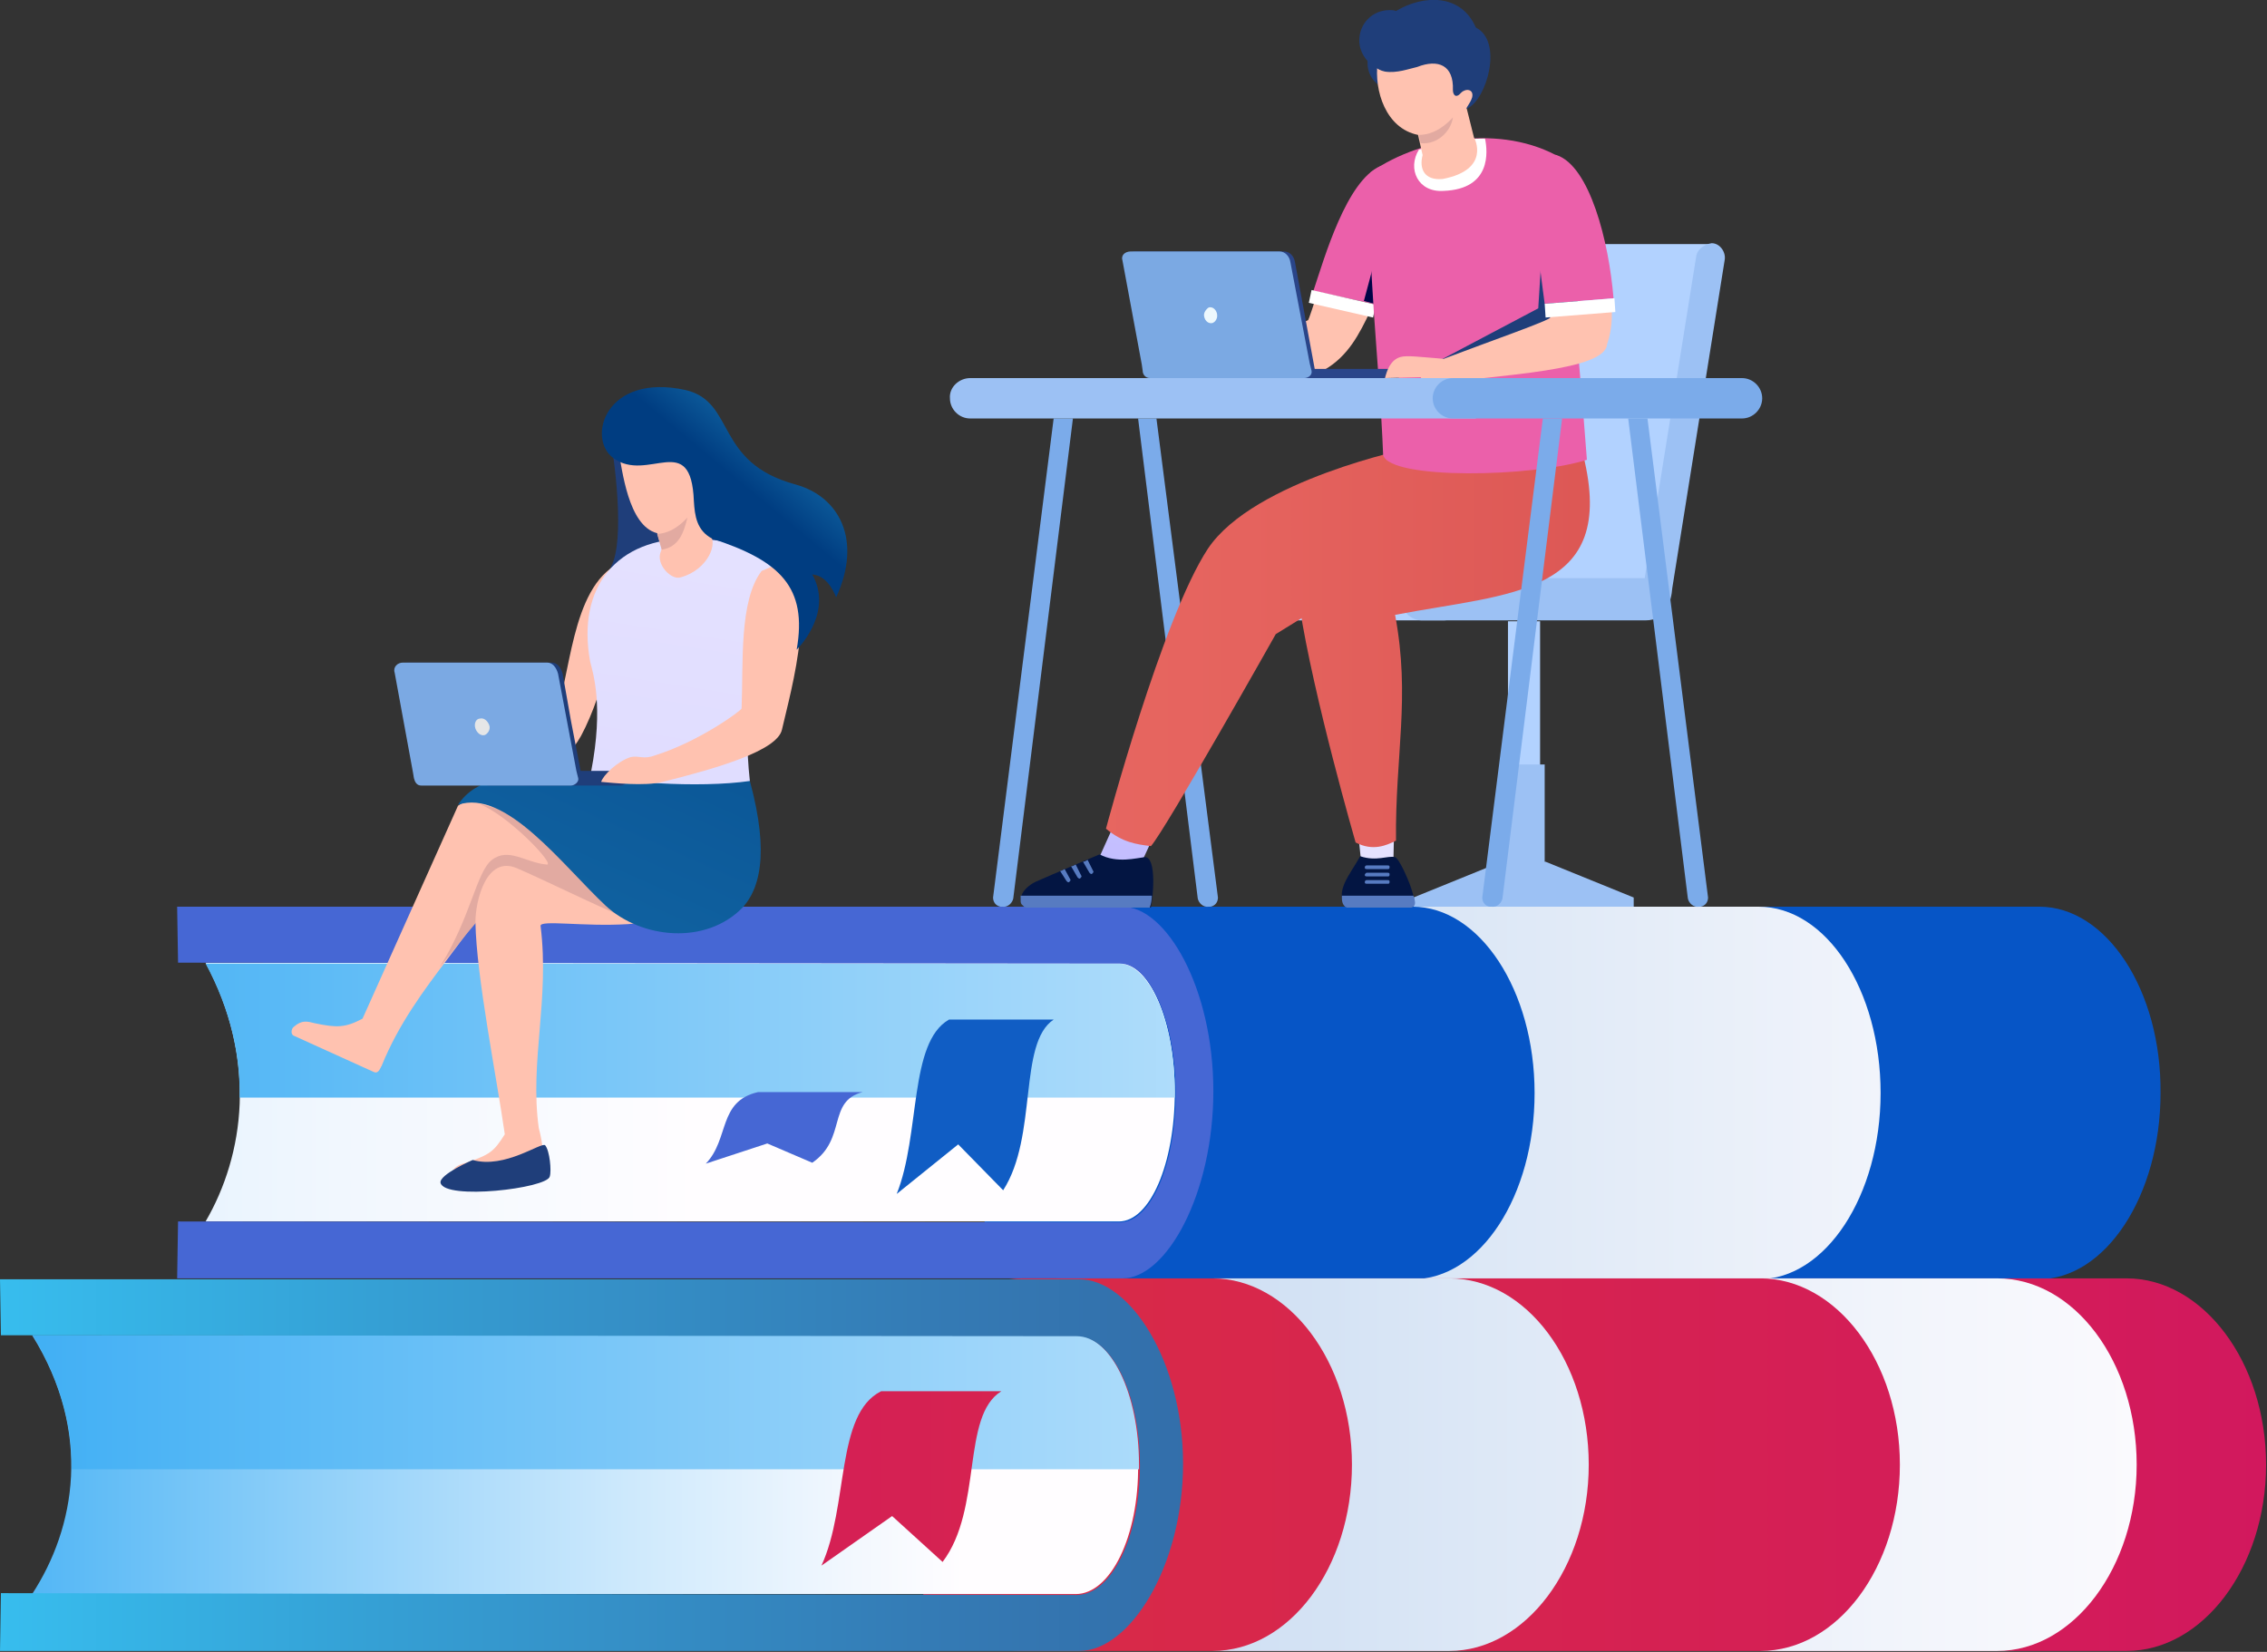
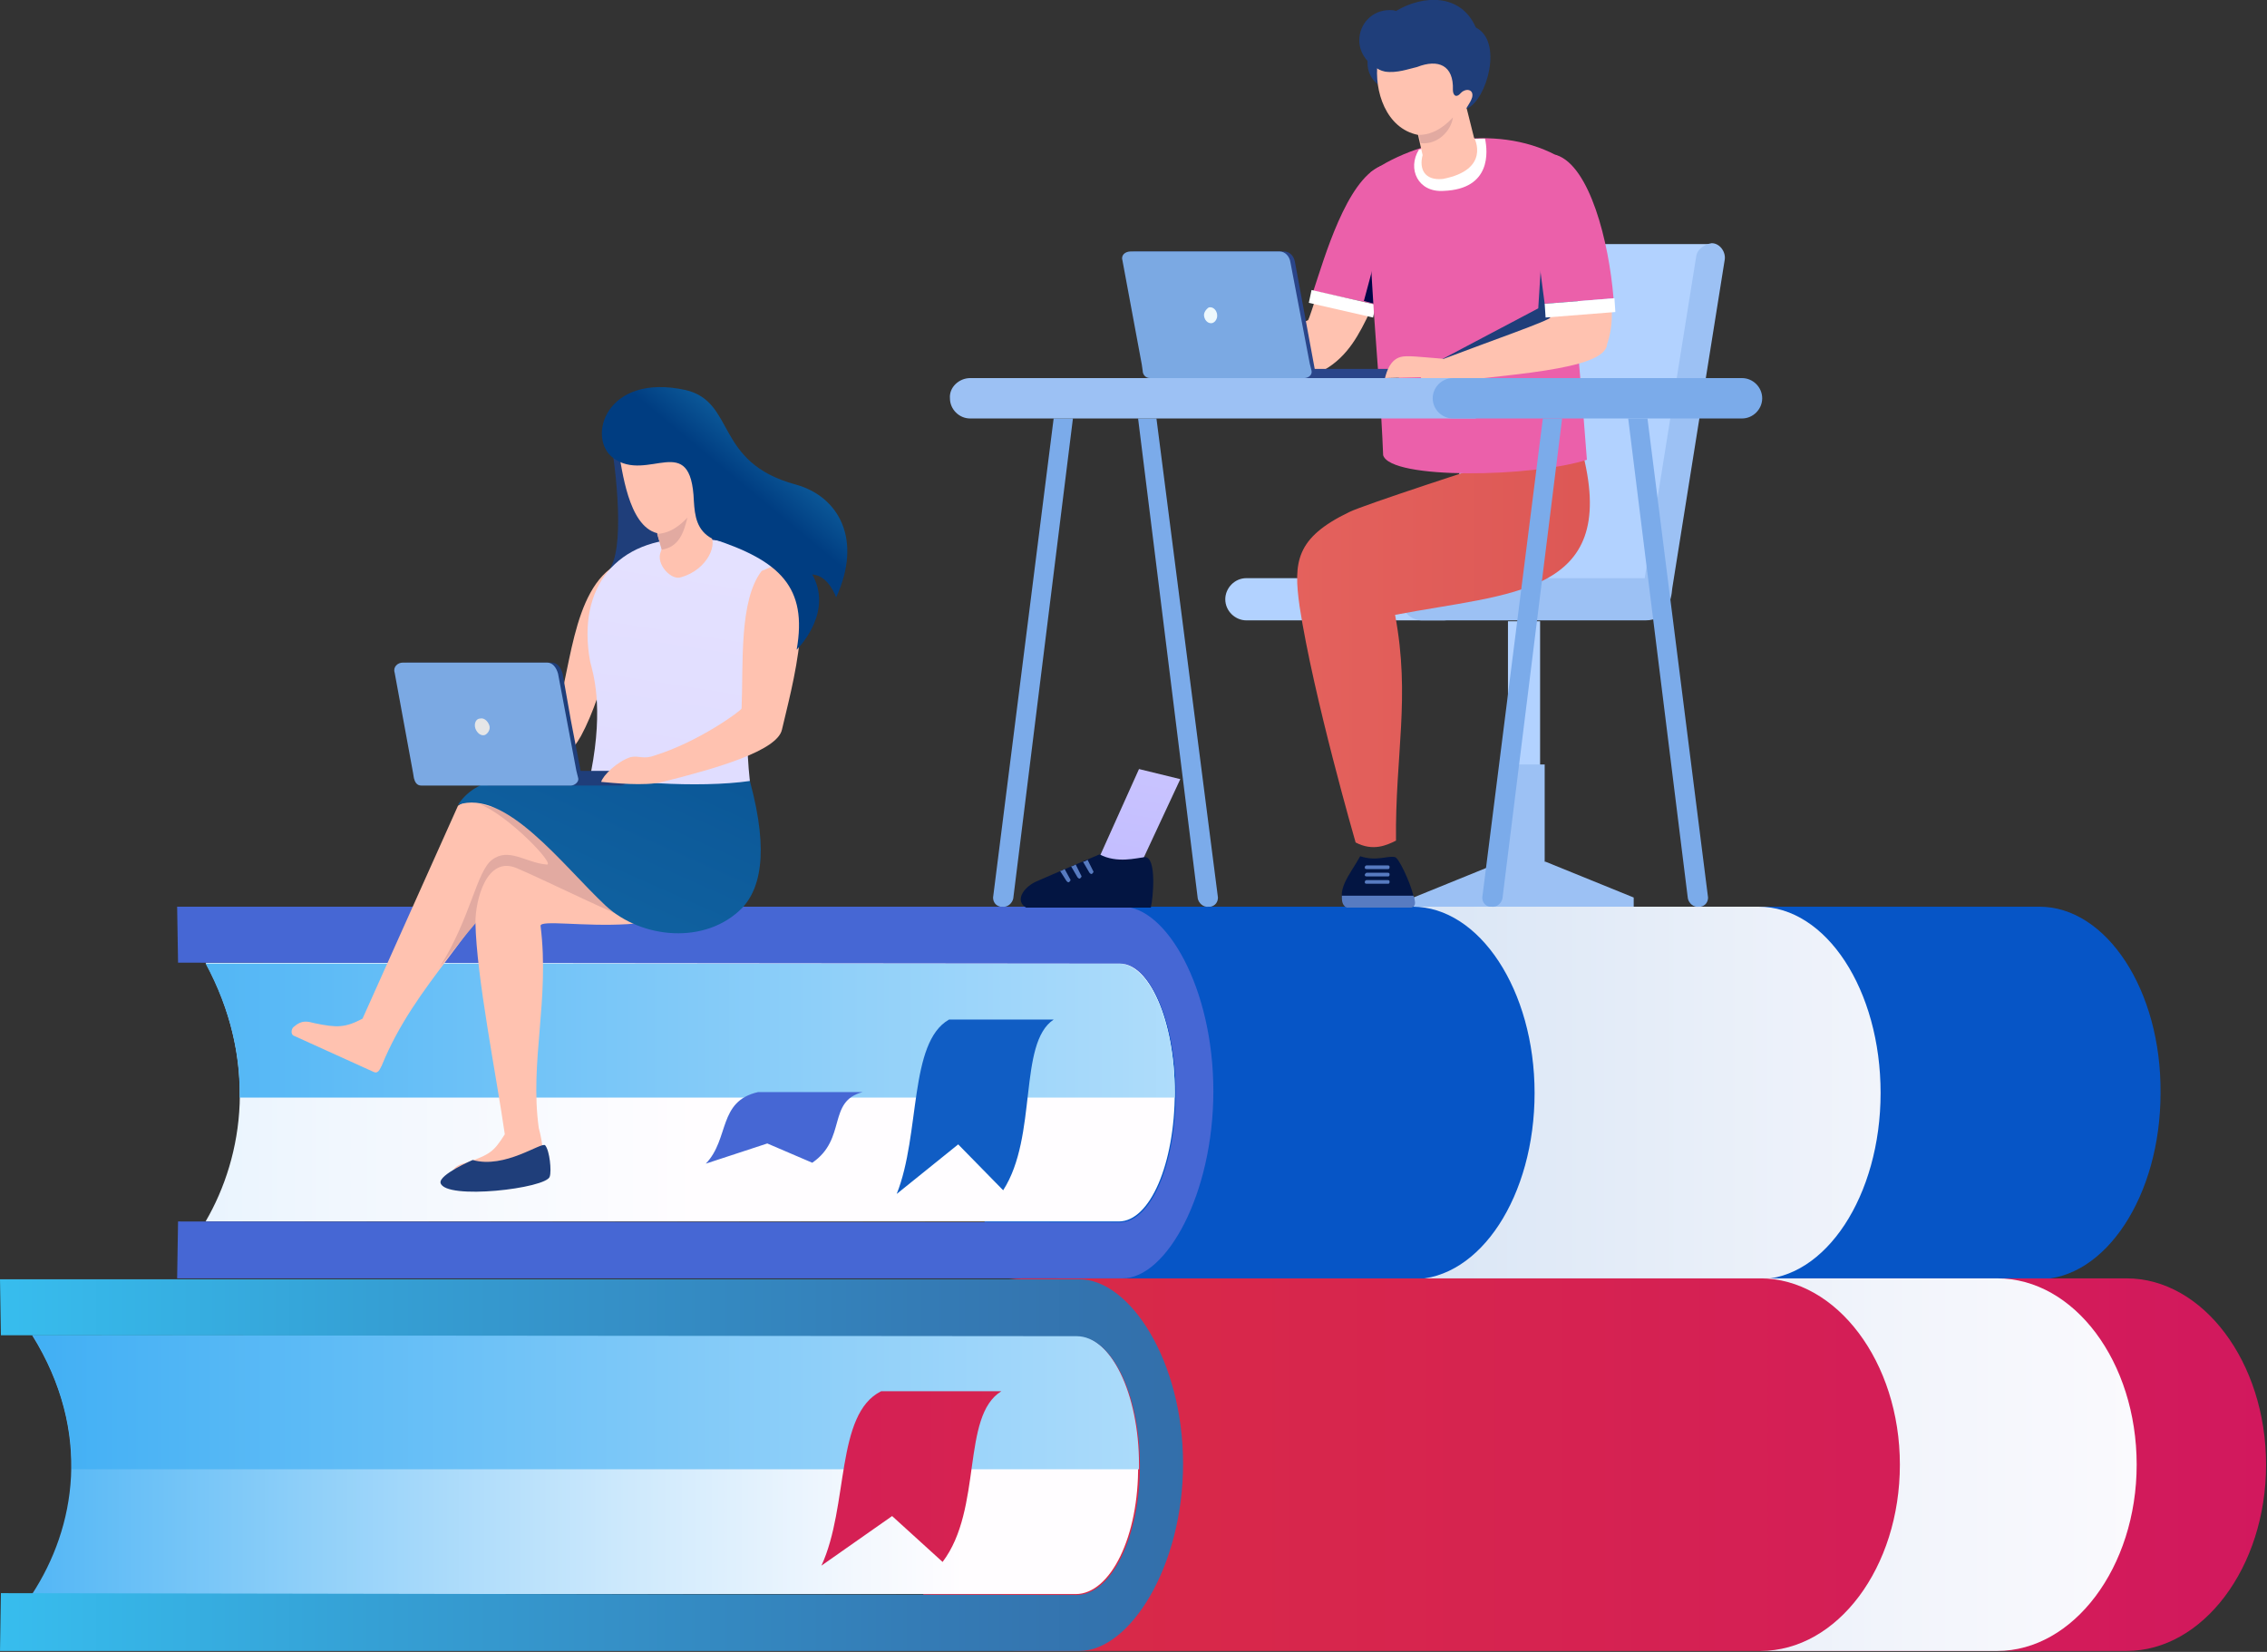
<svg xmlns="http://www.w3.org/2000/svg" version="1.1" id="Layer_1" x="0px" y="0px" viewBox="0 0 247 180" style="enable-background:new 0 0 247 180;" xml:space="preserve">
  <rect x="0" y="0" width="247" height="180" fill="#333333" stroke="none" />
  <style type="text/css">
	.st0{fill-rule:evenodd;clip-rule:evenodd;fill:#0655C6;}
	.st1{fill-rule:evenodd;clip-rule:evenodd;fill:url(#SVGID_1_);}
	.st2{fill-rule:evenodd;clip-rule:evenodd;fill:url(#SVGID_00000080173967624283646410000011191459043873811646_);}
	.st3{fill-rule:evenodd;clip-rule:evenodd;fill:url(#SVGID_00000007392278962651240560000016853173010454967950_);}
	.st4{fill-rule:evenodd;clip-rule:evenodd;fill:#4667D4;}
	.st5{fill-rule:evenodd;clip-rule:evenodd;fill:#105DC4;}
	.st6{fill-rule:evenodd;clip-rule:evenodd;fill:#7BABEA;}
	.st7{fill:#B2D2FF;}
	.st8{fill-rule:evenodd;clip-rule:evenodd;fill:#9CC1F4;}
	.st9{fill-rule:evenodd;clip-rule:evenodd;fill:#1F3E7A;}
	.st10{fill-rule:evenodd;clip-rule:evenodd;fill:#FFC2B0;}
	.st11{fill-rule:evenodd;clip-rule:evenodd;fill:#EB60AA;}
	.st12{fill-rule:evenodd;clip-rule:evenodd;fill:#000446;}
	.st13{fill-rule:evenodd;clip-rule:evenodd;fill:#FFFFFF;}
	.st14{fill-rule:evenodd;clip-rule:evenodd;fill:#B2D2FF;}
	.st15{fill-rule:evenodd;clip-rule:evenodd;fill:url(#SVGID_00000110465715644654849480000009612622969695369880_);}
	.st16{fill-rule:evenodd;clip-rule:evenodd;fill:#031542;}
	.st17{fill-rule:evenodd;clip-rule:evenodd;fill:#577BC1;}
	.st18{fill-rule:evenodd;clip-rule:evenodd;fill:url(#SVGID_00000056409416382550847510000016670429377376057730_);}
	.st19{fill-rule:evenodd;clip-rule:evenodd;fill:url(#SVGID_00000182500191902375281630000011747585619426353805_);}
	.st20{fill-rule:evenodd;clip-rule:evenodd;fill:url(#SVGID_00000062191187826718514360000007521434244255151499_);}
	.st21{fill-rule:evenodd;clip-rule:evenodd;fill:#2A4589;}
	.st22{fill-rule:evenodd;clip-rule:evenodd;fill:#7BA9E3;}
	.st23{fill-rule:evenodd;clip-rule:evenodd;fill:#EDF8FD;}
	.st24{fill-rule:evenodd;clip-rule:evenodd;fill:#E2AAA1;}
	.st25{fill-rule:evenodd;clip-rule:evenodd;fill:url(#SVGID_00000127040584217867958150000008939300581937469592_);}
	.st26{fill-rule:evenodd;clip-rule:evenodd;fill:url(#SVGID_00000026133887645274469760000000452601270511297178_);}
	.st27{fill-rule:evenodd;clip-rule:evenodd;fill:url(#SVGID_00000180351431173814898050000010987049983500092085_);}
	.st28{fill-rule:evenodd;clip-rule:evenodd;fill:url(#SVGID_00000088828114766818679130000009574446308305989043_);}
	.st29{fill-rule:evenodd;clip-rule:evenodd;fill:url(#SVGID_00000041995399728833350930000009440775060043163318_);}
	.st30{fill-rule:evenodd;clip-rule:evenodd;fill:url(#SVGID_00000161595523523394634450000017699429862016273567_);}
	.st31{fill-rule:evenodd;clip-rule:evenodd;fill:url(#SVGID_00000067198692801947948230000017030014528925600153_);}
	.st32{fill:#FFC2B0;}
	.st33{fill:#E2AAA1;}
	.st34{fill-rule:evenodd;clip-rule:evenodd;fill:url(#SVGID_00000098191163352940029940000009249356517130940069_);}
	.st35{fill-rule:evenodd;clip-rule:evenodd;fill:url(#SVGID_00000134225317103732702090000006139490550073538229_);}
	.st36{fill-rule:evenodd;clip-rule:evenodd;fill:#E5E6E7;}
	.st37{fill-rule:evenodd;clip-rule:evenodd;fill:url(#SVGID_00000166636803094422572950000005467724355314207368_);}
</style>
  <path class="st0" d="M222.2,98.8H116.9c-7.3,0-13.3,9.1-13.3,20.3c0,11.2,5.9,20.3,13.3,20.3h105.2c7.3,0,13.3-9.1,13.3-20.3  C235.5,107.9,229.5,98.8,222.2,98.8z" />
  <linearGradient id="SVGID_1_" gradientUnits="userSpaceOnUse" x1="0" y1="62.97" x2="246.905" y2="62.97" gradientTransform="matrix(1 0 0 -1 0 182)">
    <stop offset="0" style="stop-color:#88B5E1" />
    <stop offset="5.000000e-02" style="stop-color:#8EB9E3" />
    <stop offset="0.5" style="stop-color:#CBDDF2" />
    <stop offset="0.83" style="stop-color:#F1F4FB" />
    <stop offset="1" style="stop-color:#FFFDFF" />
  </linearGradient>
  <path class="st1" d="M191.6,98.8h-37.7c7.3,0,13.3,9.1,13.3,20.3c0,11.2-5.9,20.3-13.3,20.3h37.7c7.3,0,13.3-9.1,13.3-20.3  C204.9,107.9,199,98.8,191.6,98.8z" />
  <linearGradient id="SVGID_00000178890756082562867050000018246946694303731362_" gradientUnits="userSpaceOnUse" x1="-250.419" y1="62.969" x2="75.946" y2="62.969" gradientTransform="matrix(1 0 0 -1 0 182)">
    <stop offset="0" style="stop-color:#3EAEF4" />
    <stop offset="0.36" style="stop-color:#8ECFF9" />
    <stop offset="0.66" style="stop-color:#CBE8FC" />
    <stop offset="0.88" style="stop-color:#F1F7FE" />
    <stop offset="1" style="stop-color:#FFFDFF" />
  </linearGradient>
  <path style="fill-rule:evenodd;clip-rule:evenodd;fill:url(#SVGID_00000178890756082562867050000018246946694303731362_);" d="  M121.9,133.1H22.4c4.2-7.2,5.7-17.6,0-28.2h99.5c3.3,0,6.1,6.3,6.1,14.1C128,126.8,125.3,133.1,121.9,133.1z" />
  <linearGradient id="SVGID_00000073698725289937549070000005785239510230540443_" gradientUnits="userSpaceOnUse" x1="0" y1="69.753" x2="246.905" y2="69.753" gradientTransform="matrix(1 0 0 -1 0 182)">
    <stop offset="0" style="stop-color:#3EAEF4" />
    <stop offset="0.36" style="stop-color:#8ECFF9" />
    <stop offset="0.66" style="stop-color:#CBE8FC" />
    <stop offset="0.88" style="stop-color:#F1F7FE" />
    <stop offset="1" style="stop-color:#FFFDFF" />
  </linearGradient>
  <path style="fill-rule:evenodd;clip-rule:evenodd;fill:url(#SVGID_00000073698725289937549070000005785239510230540443_);" d="  M26.1,119.6c0.1-4.6-1-9.6-3.7-14.6h99.5c3.3,0,6.1,6.3,6.1,14.1v0.5H26.1z" />
  <path class="st4" d="M19.3,139.3h103c4.8,0,9.9-9.2,9.9-20.4c0-11.2-5.1-20.1-9.9-20.1h-103l0.1,6.1l102.6,0.1  c3.3,0,6.1,6.3,6.1,14.1c0,7.8-2.7,14.1-6.1,14.1l-102.6-0.1L19.3,139.3z" />
  <path class="st5" d="M114.8,111.1h-11.4c-4.4,2.5-3.1,12.5-5.7,19l6.7-5.4l4.9,5C113.1,123.8,110.9,113.7,114.8,111.1z" />
  <path class="st4" d="M94,119H82.6c-4.4,1-3.1,5.1-5.7,7.8l6.7-2.2l4.9,2.1C92.3,124.1,90.1,120,94,119z" />
  <path class="st6" d="M114.8,45.6h2.1l-6.5,52.3c-0.1,0.5-0.6,1-1.2,0.9h-0.2c-0.5-0.1-0.8-0.5-0.8-1L114.8,45.6z" />
  <path class="st6" d="M126,45.6H124l6.5,52.3c0.1,0.5,0.6,1,1.2,0.9h0.2c0.5-0.1,0.8-0.5,0.8-1L126,45.6z" />
  <path class="st7" d="M167.8,67.7h-3.5V91h3.5V67.7z" />
  <path class="st8" d="M168.4,93.9l9.6,3.9v1h-24v-1l9.6-3.9h0.2V83.3h4.5V93.9z" />
  <path class="st9" d="M151.9,4c1.6,0,2.9,1.3,2.9,2.9c0,1.6-1.3,2.9-2.9,2.9c-1.6,0-2.9-1.3-2.9-2.9C148.9,5.3,150.2,4,151.9,4z" />
  <path class="st10" d="M149.3,33.9c-1.2,2.5-2.4,4.9-5,6.4c-4.7,1.2-15.5,0.8-15.2-0.3c0.2-1.1,1.9-1.9,2.8-1.4  c1,0.6,10.5-3.7,10.6-3.7c0.1,0,0.7-2,0.8-2.2L149.3,33.9z" />
  <path class="st11" d="M152.7,26.8c-0.7,2.3-1.6,4.5-2.8,6.6l0.1-0.2l-6.9-1.5c1.2-3.6,3.6-12,7.3-13.6  C150.9,17.7,154,24.2,152.7,26.8z" />
  <path class="st12" d="M150.2,33.2c-0.1,0.1-0.2,0.3-0.3,0.5l0.2-0.5l-1.5-0.4c0.9-3.3,1.9-7.2,1.9-7.2L150.2,33.2z" />
  <path class="st13" d="M149.9,33.2l-7-1.6l-0.3,1.4l7,1.6L149.9,33.2z" />
  <path class="st14" d="M157.3,63h-21.5c-1.3,0-2.3,1.1-2.3,2.3c0,1.3,1.1,2.3,2.3,2.3h21.5c1.3,0,2.3-1.1,2.3-2.3  C159.6,64.1,158.6,63,157.3,63z" />
  <path class="st14" d="M164.6,26.6h21.9L181,63.1h-22.1c-0.9,0-1.5-1-1.4-1.9l5.2-33.2C162.8,27.1,163.7,26.6,164.6,26.6z" />
  <path class="st8" d="M184.8,28l-5.6,35h-24.3c-1.3,0-2.3,1.1-2.3,2.3c0,1.2,1.1,2.3,2.3,2.3h24.4c2.3,0,2.8-2.2,2.9-3.5l5.7-35.7  c0.2-0.9-0.5-1.9-1.4-1.9C185.8,26.6,184.9,27.1,184.8,28z" />
  <linearGradient id="SVGID_00000024692235320036022170000013045256428559920574_" gradientUnits="userSpaceOnUse" x1="169.717" y1="378.043" x2="119.9" y2="67.688" gradientTransform="matrix(1 0 0 -1 0 182)">
    <stop offset="0" style="stop-color:#FFFDFF" />
    <stop offset="0.33" style="stop-color:#FDFAFF" />
    <stop offset="0.53" style="stop-color:#F5F2FF" />
    <stop offset="0.7" style="stop-color:#E7E4FF" />
    <stop offset="0.84" style="stop-color:#D4CFFF" />
    <stop offset="0.98" style="stop-color:#BBB5FF" />
    <stop offset="1" style="stop-color:#B6B0FF" />
  </linearGradient>
  <path style="fill-rule:evenodd;clip-rule:evenodd;fill:url(#SVGID_00000024692235320036022170000013045256428559920574_);" d="  M119.2,94.7l4.9-10.9l4.5,1.1l-4.8,10.3L119.2,94.7z" />
  <path class="st16" d="M119.8,93.1c0,0-5.2,2.2-7,3c-1.4,0.7-2.2,2.1-1,2.8h13.6v-0.1c0.2-0.7,0.7-5.5-0.7-5.4  C123.8,93.5,121.7,94.1,119.8,93.1z" />
  <path class="st17" d="M116,94.7c-0.2,0.1-0.3,0.2-0.5,0.2l0.7,1.1c0.1,0.1,0.2,0.2,0.3,0.1c0.1-0.1,0.2-0.2,0.1-0.3L116,94.7z   M117.2,94.2c-0.2,0.1-0.3,0.2-0.5,0.2l0.7,1.2c0.1,0.1,0.2,0.2,0.3,0.1c0.1-0.1,0.2-0.2,0.1-0.3L117.2,94.2z M118.5,93.7  c-0.2,0.1-0.3,0.2-0.5,0.2l0.7,1.2c0.1,0.1,0.2,0.2,0.3,0.1c0.1-0.1,0.2-0.2,0.1-0.3L118.5,93.7z" />
-   <path class="st17" d="M111.2,97.6v0.5c0,0.5,0.2,0.5,0.5,0.8l13.6,0v-0.1c0.1-0.2,0.2-0.8,0.2-1.2L111.2,97.6z" />
  <linearGradient id="SVGID_00000079487594462730680410000002507316418580854715_" gradientUnits="userSpaceOnUse" x1="0" y1="111.456" x2="246.905" y2="111.456" gradientTransform="matrix(1 0 0 -1 0 182)">
    <stop offset="0" style="stop-color:#EE7068" />
    <stop offset="0.32" style="stop-color:#EB6D65" />
    <stop offset="0.55" style="stop-color:#E5635E" />
    <stop offset="0.75" style="stop-color:#DA5452" />
    <stop offset="0.93" style="stop-color:#CA3E40" />
    <stop offset="1" style="stop-color:#C23338" />
  </linearGradient>
-   <path style="fill-rule:evenodd;clip-rule:evenodd;fill:url(#SVGID_00000079487594462730680410000002507316418580854715_);" d="  M162.6,50.5l-8.8-1.7c0,0-17.2,3.5-22.2,11c-5,7.6-11.1,30.5-11.1,30.5c1.8,1.5,3.3,1.7,4.9,1.9C127,90.4,139,69.1,139,69.1  l22.5-13.9L162.6,50.5z" />
  <linearGradient id="SVGID_00000027596868117453014810000006198669903637108923_" gradientUnits="userSpaceOnUse" x1="240.911" y1="629.102" x2="112.966" y2="-129.109" gradientTransform="matrix(1 0 0 -1 0 182)">
    <stop offset="0" style="stop-color:#FFFDFF" />
    <stop offset="0.33" style="stop-color:#FDFAFF" />
    <stop offset="0.53" style="stop-color:#F5F2FF" />
    <stop offset="0.7" style="stop-color:#E7E4FF" />
    <stop offset="0.84" style="stop-color:#D4CFFF" />
    <stop offset="0.98" style="stop-color:#BBB5FF" />
    <stop offset="1" style="stop-color:#B6B0FF" />
  </linearGradient>
-   <path style="fill-rule:evenodd;clip-rule:evenodd;fill:url(#SVGID_00000027596868117453014810000006198669903637108923_);" d="  M148.3,93.9l-0.4-3.9l4,0.1l-0.1,4.5L148.3,93.9z" />
  <path class="st16" d="M148.2,93.3c-1.1,2-2.9,3.9-1.5,5.6h7.1v-0.1c0.1-0.2,0.4-0.3,0.2-1.2c-0.4-1.6-1.6-4.1-2-4.2  C151.2,93.2,150,93.9,148.2,93.3z" />
  <path class="st17" d="M146.2,97.6c0,0.5,0,1,0.5,1.3h7.1c0.4-0.2,0.5-0.4,0.2-1.3H146.2z" />
  <linearGradient id="SVGID_00000013913378640323172750000013883842242465318284_" gradientUnits="userSpaceOnUse" x1="2.463490e-02" y1="111.056" x2="246.909" y2="111.056" gradientTransform="matrix(1 0 0 -1 0 182)">
    <stop offset="0" style="stop-color:#EE7068" />
    <stop offset="0.32" style="stop-color:#EB6D65" />
    <stop offset="0.55" style="stop-color:#E5635E" />
    <stop offset="0.75" style="stop-color:#DA5452" />
    <stop offset="0.93" style="stop-color:#CA3E40" />
    <stop offset="1" style="stop-color:#C23338" />
  </linearGradient>
  <path style="fill-rule:evenodd;clip-rule:evenodd;fill:url(#SVGID_00000013913378640323172750000013883842242465318284_);" d="  M172.5,49.6c3.8,15.3-8,15-20.5,17.4c1.7,9,0,15.3,0.1,24.6c-1,0.5-2.5,1.2-4.4,0.2c0,0-4.6-15.9-6.1-25.7  c-0.7-4.9-0.4-7.5,5.4-10.3c1.6-0.8,15.5-5.3,15.5-5.3L172.5,49.6z" />
  <path class="st11" d="M170.7,17.6c-0.1,9.8,1,16.2,2.2,32.5c-5.9,1.9-21.4,2.2-22.2-0.5c-0.4-10.3-1.8-20.5-1.4-30.8  C155.2,14.7,164.5,13.5,170.7,17.6z" />
  <path class="st13" d="M154.6,16.3c2.4-0.8,4.5-1.2,7.2-1.2c0.3,1.4,0.7,5.5-4.5,5.7C154.5,21,153.3,18.4,154.6,16.3z" />
  <path class="st9" d="M157,39.2l10.6-5.6l0.3-4.8l1.4-1.9c0,0,2.9,4.4,2.9,4.7s-1.3,4.8-1.2,4.8c0.2,0-7.6,2.5-8.2,2.7  C162.2,39.4,157,39.2,157,39.2z" />
  <path class="st21" d="M132.1,40.2h20.6v0.5c0,0.2-0.2,0.5-0.5,0.5h-19.6c-0.2,0-0.5-0.2-0.5-0.5L132.1,40.2L132.1,40.2z" />
  <path class="st21" d="M123.7,27.4h16.2c0.6,0,1.1,0.5,1.2,1.2l2.2,11.9H125l-2.2-12C122.6,27.8,123.2,27.4,123.7,27.4z" />
  <path class="st22" d="M123.2,27.4h16.2c0.6,0,1.1,0.5,1.2,1.2l2.1,11l0.2,0.8c0.1,0.5-0.4,0.8-0.8,0.8h-16.8c-0.5,0-0.8-0.4-0.8-0.8  l-0.1-0.7l-2.1-11.3C122.1,27.8,122.6,27.4,123.2,27.4z" />
  <path class="st23" d="M131.7,33.5c0.4-0.1,0.8,0.2,0.9,0.7c0.1,0.5-0.2,0.9-0.5,1c-0.4,0.1-0.8-0.2-0.9-0.7  C131.1,34.1,131.4,33.7,131.7,33.5z" />
  <path class="st10" d="M175.6,33.5c0.1,1.9-0.2,3.1-0.5,4c-0.2,2.9-11.3,3.3-19.5,4.4c-0.5-0.4-0.7-0.5-0.8-0.8l-3.9,0.1  c0.2-0.8,0.6-2,1.7-2.3c0.7-0.2,2.1,0,4.7,0.2c5-1.9,11.6-4.2,11.6-4.5v-0.5L175.6,33.5z" />
  <path class="st11" d="M169.6,16.9c3.6,1.2,5.7,9.4,6.2,15.6l-7.5,0.6c-0.7-5.2-1.5-11.6-1.2-14.8C167.3,17.8,169.1,16.7,169.6,16.9z  " />
  <path class="st8" d="M105.7,41.2h55.1v4.4h-55.1c-1.2,0-2.2-1-2.2-2.2C103.4,42.2,104.5,41.2,105.7,41.2z" />
  <path class="st6" d="M158.3,41.2h31.5c1.2,0,2.2,1,2.2,2.2s-1,2.2-2.2,2.2h-31.5c-1.2,0-2.2-1-2.2-2.2S157.1,41.2,158.3,41.2z" />
  <path class="st10" d="M154.5,14.7l0.5,2.2c-0.4,1.5,0.2,2.8,2.2,2.6c5.2-1,3.5-4.4,3.4-4.5l-0.8-3.2c0.3-0.1,1.5-1.9,1.7-2.5  c1.4-8.5-10.6-10.3-11.4-2.5C149.7,9.9,151,14,154.5,14.7z" />
  <path class="st24" d="M158.3,12.8c-0.2,1.5-1.7,3-3.5,2.8l-0.2-0.9C155.5,14.7,156.8,14.4,158.3,12.8z" />
  <path class="st9" d="M158.3,9.8c0,0.5,0.3,1,0.9,0.3c0.5-0.5,1.4-0.4,1.2,0.5c-0.2,0.7-0.9,1.4-0.5,1.2c2.1-1,3.9-7.3,0.9-8.8  c-1.6-3.7-5.7-3.6-8.7-1.8c-0.2-0.1-0.5-0.1-0.7-0.1c-1.9,0-3.3,1.5-3.3,3.3c0,1.2,0.7,2.3,1.7,2.9c0.3,0.2,0.6,0.4,1.1,0.5  c1.3,0.2,2.6-0.3,3.5-0.5C156.7,6.4,158.4,7.1,158.3,9.8z" />
  <path class="st17" d="M148.9,94.3h2.3c0.2,0,0.2,0.1,0.2,0.2c0,0.2-0.1,0.2-0.2,0.2h-2.3c-0.2,0-0.2-0.1-0.2-0.2  C148.7,94.4,148.8,94.3,148.9,94.3z" />
  <path class="st17" d="M148.9,95.1h2.3c0.2,0,0.2,0.1,0.2,0.2c0,0.2-0.1,0.2-0.2,0.2h-2.3c-0.2,0-0.2-0.1-0.2-0.2  C148.7,95.3,148.8,95.1,148.9,95.1z" />
  <path class="st17" d="M148.9,95.9h2.3c0.2,0,0.2,0.1,0.2,0.2c0,0.2-0.1,0.2-0.2,0.2h-2.3c-0.2,0-0.2-0.1-0.2-0.2  C148.7,96,148.8,95.9,148.9,95.9z" />
  <path class="st13" d="M175.9,32.5l-7.6,0.6l0.1,1.5l7.6-0.6L175.9,32.5z" />
  <path class="st6" d="M168.1,45.6h2.1l-6.5,52.3c-0.1,0.5-0.6,1-1.2,0.9h-0.2c-0.5-0.1-0.8-0.5-0.8-1L168.1,45.6z" />
  <path class="st6" d="M179.5,45.6h-2.1l6.5,52.3c0.1,0.5,0.6,1,1.2,0.9h0.2c0.5-0.1,0.8-0.5,0.8-1L179.5,45.6z" />
  <linearGradient id="SVGID_00000040574415375302913160000016694475162508611257_" gradientUnits="userSpaceOnUse" x1="315.515" y1="22.422" x2="-19.684" y2="22.422" gradientTransform="matrix(1 0 0 -1 0 182)">
    <stop offset="0" style="stop-color:#CE0F69" />
    <stop offset="1" style="stop-color:#E03C31" />
  </linearGradient>
  <path style="fill-rule:evenodd;clip-rule:evenodd;fill:url(#SVGID_00000040574415375302913160000016694475162508611257_);" d="  M231.7,139.3H111.5c-8.3,0-15.2,9.1-15.2,20.3c0,11.2,6.8,20.3,15.2,20.3h120.2c8.3,0,15.2-9.1,15.2-20.3  C246.9,148.4,240,139.3,231.7,139.3z" />
  <linearGradient id="SVGID_00000133492325866041624260000007259982315294323588_" gradientUnits="userSpaceOnUse" x1="0" y1="22.422" x2="246.905" y2="22.422" gradientTransform="matrix(1 0 0 -1 0 182)">
    <stop offset="0" style="stop-color:#88B5E1" />
    <stop offset="5.000000e-02" style="stop-color:#8EB9E3" />
    <stop offset="0.5" style="stop-color:#CBDDF2" />
    <stop offset="0.83" style="stop-color:#F1F4FB" />
    <stop offset="1" style="stop-color:#FFFDFF" />
  </linearGradient>
-   <path style="fill-rule:evenodd;clip-rule:evenodd;fill:url(#SVGID_00000133492325866041624260000007259982315294323588_);" d="  M157.9,139.3h-25.8c8.3,0,15.2,9.1,15.2,20.3c0,11.2-6.8,20.3-15.2,20.3h25.8c8.3,0,15.2-9.1,15.2-20.3  C173.1,148.4,166.3,139.3,157.9,139.3z" />
  <linearGradient id="SVGID_00000088847893649204565620000014748493074337121938_" gradientUnits="userSpaceOnUse" x1="-7.262" y1="22.422" x2="105.045" y2="22.422" gradientTransform="matrix(1 0 0 -1 0 182)">
    <stop offset="0" style="stop-color:#3EAEF4" />
    <stop offset="0.36" style="stop-color:#8ECFF9" />
    <stop offset="0.66" style="stop-color:#CBE8FC" />
    <stop offset="0.88" style="stop-color:#F1F7FE" />
    <stop offset="1" style="stop-color:#FFFDFF" />
  </linearGradient>
  <path style="fill-rule:evenodd;clip-rule:evenodd;fill:url(#SVGID_00000088847893649204565620000014748493074337121938_);" d="  M117.2,173.7H3.5c4.7-7.2,6.6-17.6,0-28.2h113.6c3.8,0,6.9,6.3,6.9,14.1C124.1,167.4,121,173.7,117.2,173.7z" />
  <linearGradient id="SVGID_00000016076062195745683480000005396485788866306194_" gradientUnits="userSpaceOnUse" x1="0" y1="29.205" x2="246.905" y2="29.205" gradientTransform="matrix(1 0 0 -1 0 182)">
    <stop offset="0" style="stop-color:#3EAEF4" />
    <stop offset="0.36" style="stop-color:#8ECFF9" />
    <stop offset="0.66" style="stop-color:#CBE8FC" />
    <stop offset="0.88" style="stop-color:#F1F7FE" />
    <stop offset="1" style="stop-color:#FFFDFF" />
  </linearGradient>
  <path style="fill-rule:evenodd;clip-rule:evenodd;fill:url(#SVGID_00000016076062195745683480000005396485788866306194_);" d="  M7.8,160.1c0.1-4.6-1.2-9.6-4.2-14.6h113.6c3.8,0,6.9,6.3,6.9,14.1v0.5H7.8z" />
  <linearGradient id="SVGID_00000059309521762171666990000002022039298164167564_" gradientUnits="userSpaceOnUse" x1="0" y1="22.422" x2="246.905" y2="22.422" gradientTransform="matrix(1 0 0 -1 0 182)">
    <stop offset="0" style="stop-color:#37BDEE" />
    <stop offset="0.17" style="stop-color:#359FD4" />
    <stop offset="0.41" style="stop-color:#347BB5" />
    <stop offset="0.64" style="stop-color:#32619F" />
    <stop offset="0.84" style="stop-color:#315192" />
    <stop offset="1" style="stop-color:#314C8D" />
  </linearGradient>
  <path style="fill-rule:evenodd;clip-rule:evenodd;fill:url(#SVGID_00000059309521762171666990000002022039298164167564_);" d="  M0,179.9h117.6c5.5,0,11.3-9.2,11.3-20.4c0-11.2-5.8-20.1-11.3-20.1H0l0.1,6.1l117.2,0.1c3.8,0,6.9,6.3,6.9,14.1  c0,7.8-3.1,14.1-6.9,14.1L0.1,173.6L0,179.9z" />
  <linearGradient id="SVGID_00000169556528051808776140000006058833370881468551_" gradientUnits="userSpaceOnUse" x1="0" y1="20.88" x2="246.905" y2="20.88" gradientTransform="matrix(1 0 0 -1 0 182)">
    <stop offset="0" style="stop-color:#CE0F69" />
    <stop offset="1" style="stop-color:#E03C31" />
  </linearGradient>
  <path style="fill-rule:evenodd;clip-rule:evenodd;fill:url(#SVGID_00000169556528051808776140000006058833370881468551_);" d="  M109.1,151.6H96c-5,2.5-3.5,12.5-6.5,19l7.7-5.4l5.5,5C107.1,164.4,104.7,154.3,109.1,151.6z" />
  <linearGradient id="SVGID_00000079466766824250760140000005293122418073446287_" gradientUnits="userSpaceOnUse" x1="0" y1="22.422" x2="246.905" y2="22.422" gradientTransform="matrix(1 0 0 -1 0 182)">
    <stop offset="0" style="stop-color:#88B5E1" />
    <stop offset="5.000000e-02" style="stop-color:#8EB9E3" />
    <stop offset="0.5" style="stop-color:#CBDDF2" />
    <stop offset="0.83" style="stop-color:#F1F4FB" />
    <stop offset="1" style="stop-color:#FFFDFF" />
  </linearGradient>
  <path style="fill-rule:evenodd;clip-rule:evenodd;fill:url(#SVGID_00000079466766824250760140000005293122418073446287_);" d="  M217.6,139.3h-25.8c8.3,0,15.2,9.1,15.2,20.3c0,11.2-6.8,20.3-15.2,20.3h25.8c8.3,0,15.2-9.1,15.2-20.3  C232.8,148.4,226,139.3,217.6,139.3z" />
  <path class="st9" d="M66.3,46.7c0.7,3.2,1.8,12.2,0.3,15c-1.2,2.3-0.2,5.9,0.3,6.1c0.5,0.3,6.1,2.2,7.5,2.4c1.4,0.2,9.3-6.2,9.3-6.2  l0.6-6.9L66.3,46.7z" />
  <path class="st13" d="M51.7,77.6c0.5-0.2,1.2,0.3,1.3,0.9c0.2,0.7-0.2,1.3-0.7,1.5S51.2,79.6,51,79C50.9,78.3,51.2,77.7,51.7,77.6z" />
  <path class="st32" d="M67.8,66.2c-0.5,1.2-1.8,9-4.5,14c-1.8,3.2-4.8,4.8-6.4,4.1c-2.9-1.1,3.5-6.3,3.5-6.2c1.8-3.9,1.7-14,7-16.7  C68,61.1,69.4,63.9,67.8,66.2z" />
  <path class="st32" d="M62.3,88c-4.2,1.2-6.6-4.2-12.4-0.2L39.5,111c-1.9,1-2.8,1-5.2,0.5c-0.8-0.2-1.4-0.4-2.3,0.4l-0.1,0.1  c-0.2,0.3-0.2,0.8,0.2,0.9l8.6,3.9c0.4,0.2,0.6-0.1,0.8-0.5c0-0.1,0.1-0.1,0.1-0.2c3.7-9.1,10.9-14.5,13-21.4c0,0,6.3,3.9,10.3,3.9  c5.8,0.1,9.9-3.7,9.9-3.9C74.9,94.4,62.3,88,62.3,88z" />
  <path class="st33" d="M52.2,87.6c3.2,1.2,8.6,6.9,7.3,6.6c-2.2-0.2-4.1-1.9-5.9-0.5c-1.7,1.3-2.3,6.3-5.7,11.7c0.1-0.1,3.2-4,4-4.9  c7.4-9,8.4,0.9,19.3-1.3c5-1.1-0.4-6.5-0.3-6.7C70.9,92.1,52.2,87.6,52.2,87.6z" />
  <path class="st32" d="M62.3,90.2c-2,2,1.2,1.9-0.7,2.1c-1.2,0.2,8.9,6.7,6.9,7.7c-0.5,0.2-8.9-4-12.2-5.4c-3.3-1.4-4.5,3.5-4.5,5.9  c0.1,5.9,2.3,16.8,3.2,23.1c-1.2,1.9-1.6,2.2-4.2,3.1c-0.8,0.2-1.4,0.4-1.8,1.5v0.1c-0.1,0.4,0.2,0.8,0.6,0.7l8.6-1  c0.5-0.1,0.8-0.5,0.8-0.8V127c0.2-1.2,0.2-2.2-0.3-4.1c-1-7.2,1.2-14,0.2-22c-0.1-0.7,4.7,0.1,9.5-0.2c3.1-0.2,5.7-0.7,8.3-2.9  c0,0-7.5-10.9-7.6-11.3C69.2,86,62.3,90.2,62.3,90.2z" />
  <path class="st9" d="M51.5,126.4c0,0-3.7,1.6-3.5,2.5c0.5,1.9,11.6,0.6,11.9-0.7c0.2-0.6,0-2.8-0.5-3.4  C59,124.4,55,127.4,51.5,126.4z" />
  <linearGradient id="SVGID_00000103981629960164910760000017653607953057113531_" gradientUnits="userSpaceOnUse" x1="-16.184" y1="-95.901" x2="94.207" y2="153.347" gradientTransform="matrix(1 0 0 -1 0 182)">
    <stop offset="0" style="stop-color:#37BDEE" />
    <stop offset="1" style="stop-color:#003D81" />
  </linearGradient>
  <path style="fill-rule:evenodd;clip-rule:evenodd;fill:url(#SVGID_00000103981629960164910760000017653607953057113531_);" d="  M65.8,82.5c-0.3,4.4-12-0.8-15.9,5.2c5.2-1.8,11.4,6.6,16.1,11c3.9,3.6,10.9,4.3,14.9,0.2c2.2-2.4,2.9-6.9,0.4-15.2  C79.5,79.6,66.4,79.9,65.8,82.5z" />
  <linearGradient id="SVGID_00000055676157154023715270000014671216761032657286_" gradientUnits="userSpaceOnUse" x1="34.413" y1="-140.817" x2="105.462" y2="313.912" gradientTransform="matrix(1 0 0 -1 0 182)">
    <stop offset="0" style="stop-color:#B6B0FF" />
    <stop offset="0.28" style="stop-color:#CEC9FF" />
    <stop offset="0.75" style="stop-color:#F1EFFF" />
    <stop offset="1" style="stop-color:#FFFDFF" />
  </linearGradient>
  <path style="fill-rule:evenodd;clip-rule:evenodd;fill:url(#SVGID_00000055676157154023715270000014671216761032657286_);" d="  M84.5,61.9c1.8,7.3-4.4,8.4-2.8,23.2c-5.4,0.8-15.3,0.2-17.3-1c1.4-7.2,0.2-10.8-0.1-12c-1.5-8.2,3-13.5,10.9-13.4  C79,58.7,82.9,59.6,84.5,61.9z" />
  <path class="st32" d="M71.6,58.1l0.5,1.7L72,60.1c-0.6,1.4,1.2,3.2,2.2,2.8c2.9-0.8,4.2-3.8,3-4.8l-0.5-0.3l-0.8-2.4  c0.2-0.1,1-1,1.3-1.2c0.3-0.2,0.5-0.9,0.4-1.6c-0.2-0.6-1.1-0.2-1.1-0.2c0.7-2,1.6-3.9-0.7-4.7c-2.2-0.9-6.6-0.5-6.6-0.5l-2.7-0.1  c0.3,0.4,0.7,1.2,0.9,2.2C67.8,51,68.4,57.3,71.6,58.1z" />
  <path class="st24" d="M74.9,56.4c-0.4,1.6-0.9,3.2-2.8,3.5l-0.5-1.7C72,58.1,73.2,58.2,74.9,56.4z" />
  <path class="st9" d="M52.5,84h15.9v0.8c0,0.5-0.4,0.8-0.8,0.8H53.3c-0.5,0-0.8-0.4-0.8-0.8V84z" />
  <path class="st9" d="M44.4,72.2h15.7c0.6,0,1,0.5,1.2,1.2l0.9,5.1l1.1,5.7H45.5l-2-10.9C43.3,72.7,43.9,72.2,44.4,72.2z" />
  <path class="st22" d="M43.9,72.2h15.7c0.6,0,1,0.5,1.2,1.2l2,10.6l0.2,0.8c0.1,0.4-0.4,0.8-0.8,0.8H45.9c-0.5,0-0.7-0.4-0.8-0.8  L45,84.2l-2-10.9C42.8,72.7,43.3,72.2,43.9,72.2z" />
  <path class="st36" d="M52.3,78.3c0.4-0.1,0.8,0.2,1,0.7c0.2,0.5-0.2,1-0.5,1.1c-0.4,0.1-0.8-0.2-1-0.7  C51.6,78.8,51.9,78.3,52.3,78.3z" />
  <path class="st32" d="M84.5,61.7c5.2,1.5,1.6,13.8,0.7,17.8c-0.5,2.3-7,4.2-13,5.7c-1.9,0.5-5.6,0.1-6.7,0c0.2-0.7,1.7-2.2,3.2-2.7  c1-0.2,1.4,0.3,2.7-0.2c4.8-1.5,9.4-4.9,9.4-5.1c0.2-4.8-0.3-11.8,2.2-15C83.4,62.1,84.2,61.6,84.5,61.7z" />
  <linearGradient id="SVGID_00000119809602099409707190000013883940121825775490_" gradientUnits="userSpaceOnUse" x1="94.981" y1="146.379" x2="80.766" y2="129.259" gradientTransform="matrix(1 0 0 -1 0 182)">
    <stop offset="0" style="stop-color:#37BDEE" />
    <stop offset="1" style="stop-color:#003D81" />
  </linearGradient>
  <path style="fill-rule:evenodd;clip-rule:evenodd;fill:url(#SVGID_00000119809602099409707190000013883940121825775490_);" d="  M66.8,49.9c-2.9-2.2-0.8-9.3,7.9-7.4c5.5,1.3,3.1,7.9,12,10.3c4.7,1.3,7.3,6,4.4,12.3c0,0-0.8-2.4-2.6-2.5c2.2,3.9-1.1,7.6-1.7,8.2  c1.2-6.8-1.8-9.7-9.2-12.1c-1.7-0.9-1.9-2.5-2-4.1C75.3,46.8,70.6,52.7,66.8,49.9z" />
</svg>